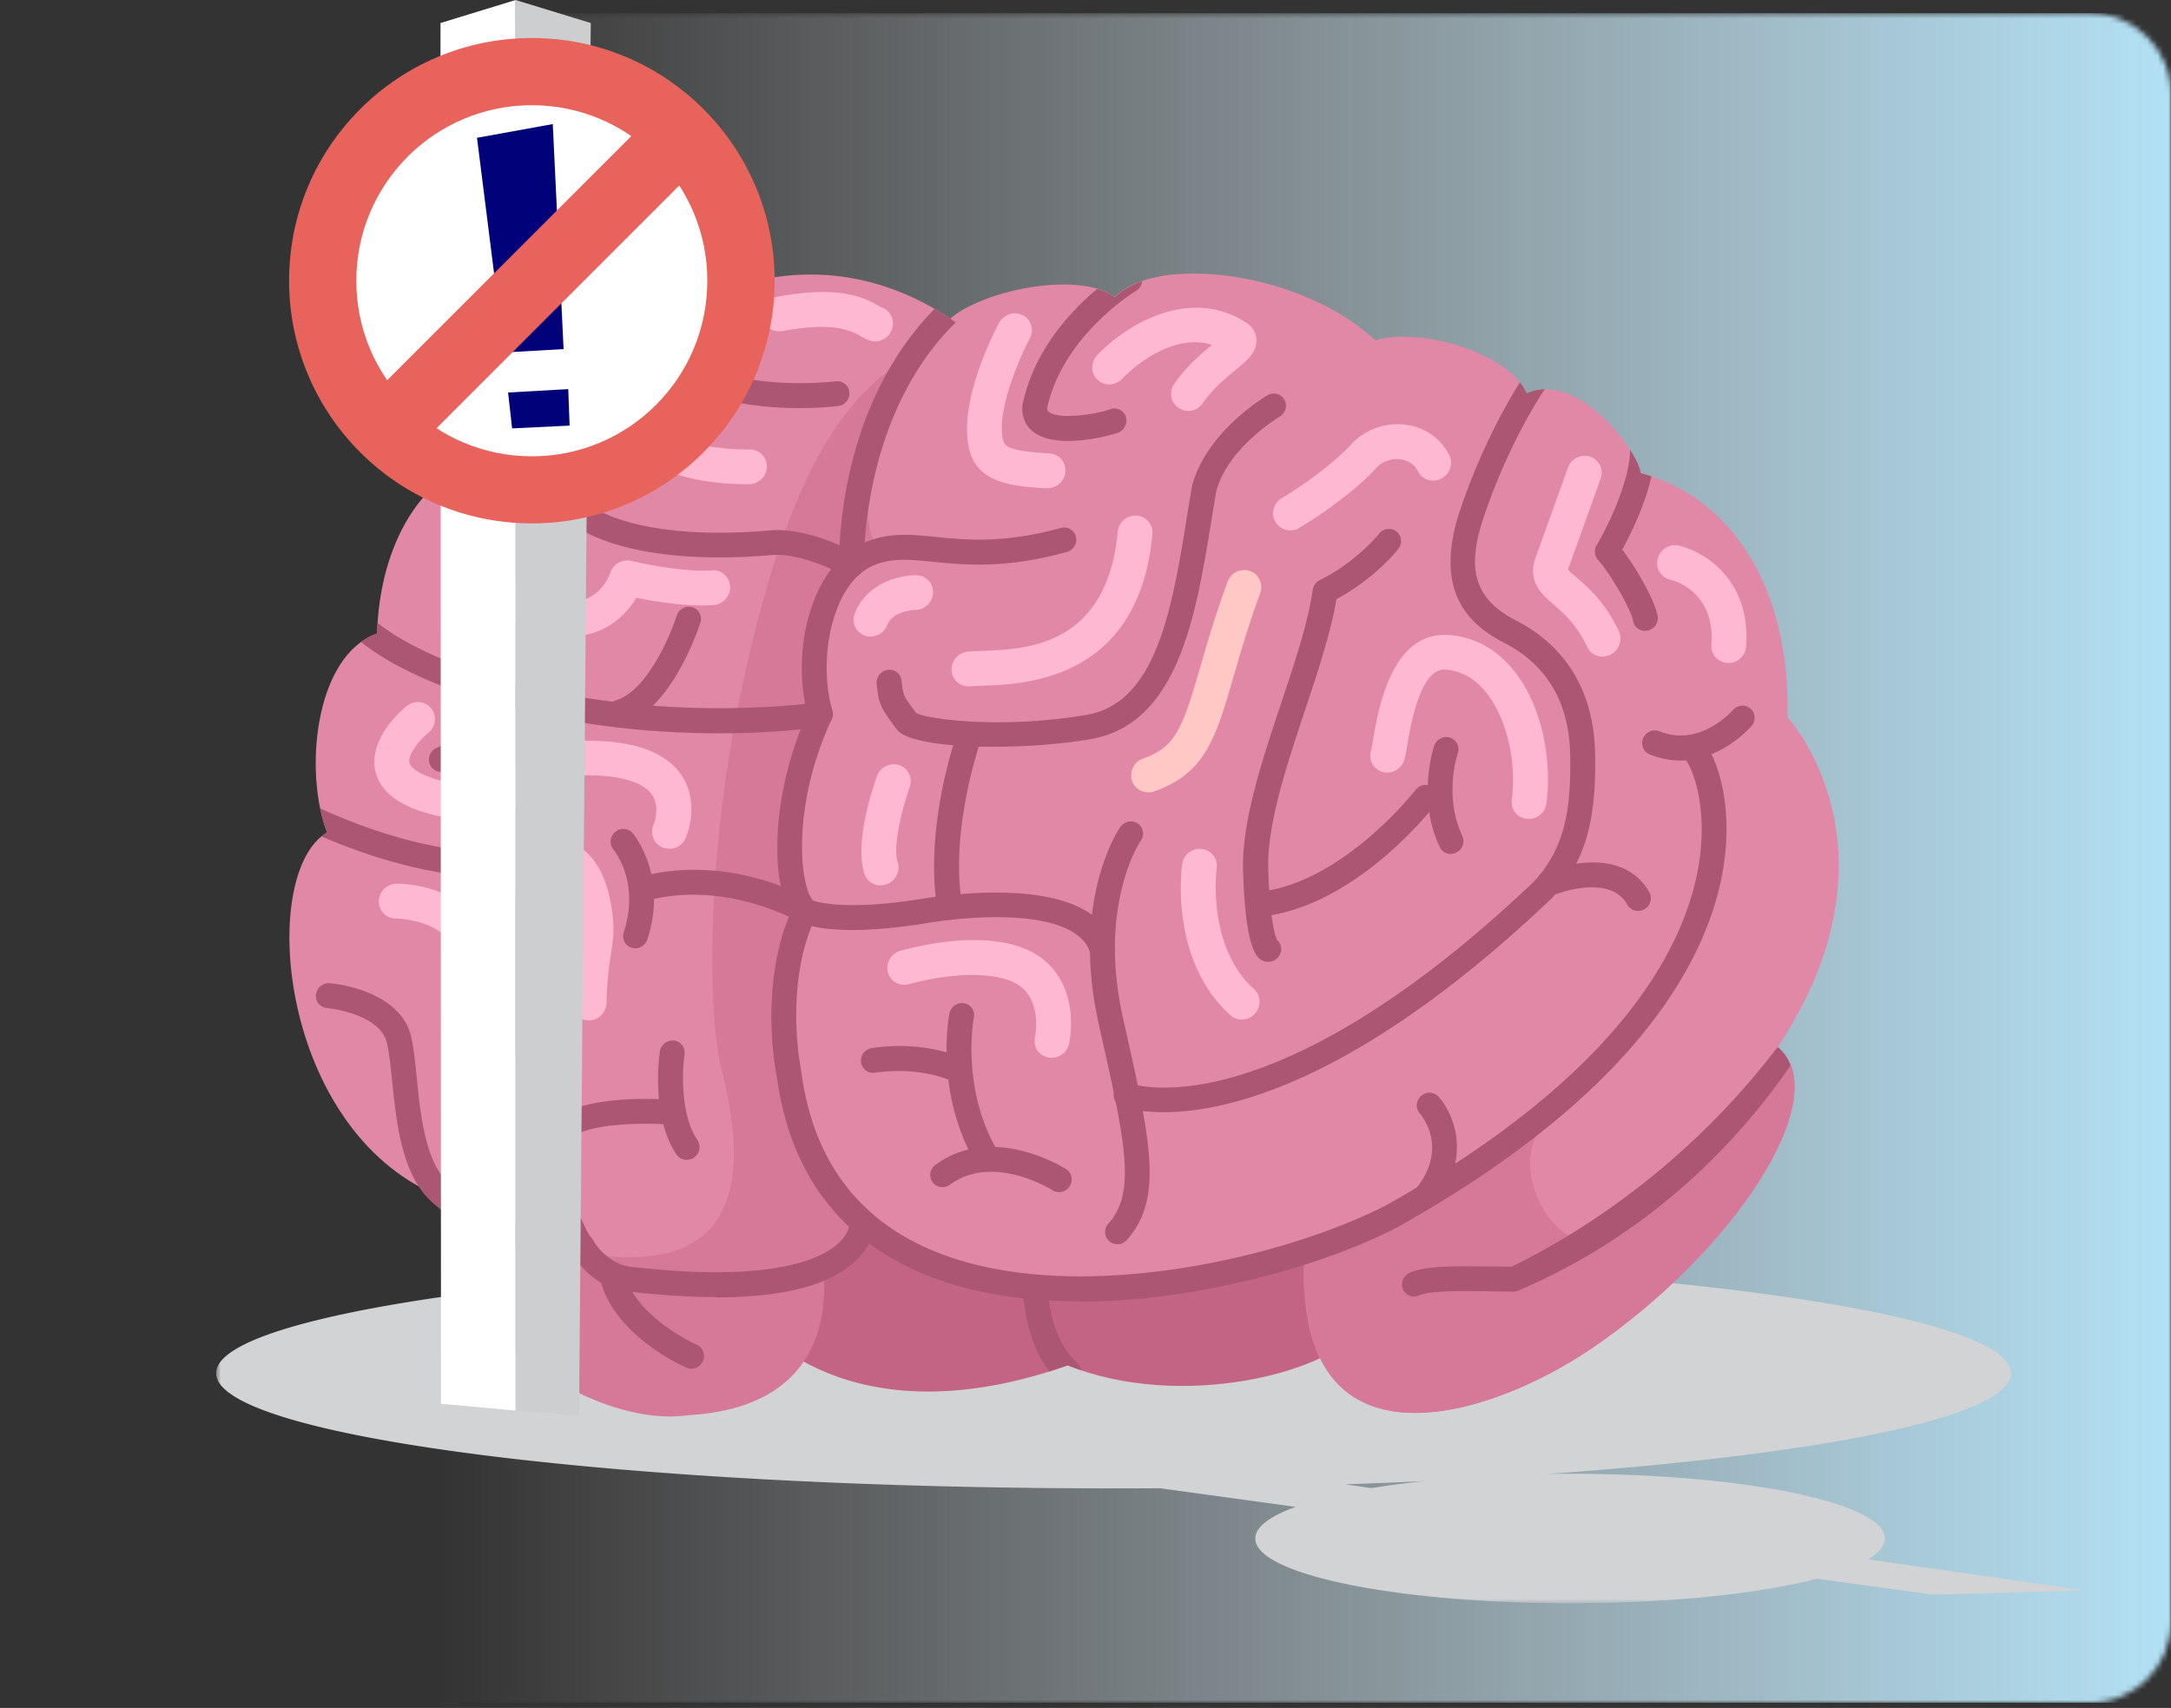
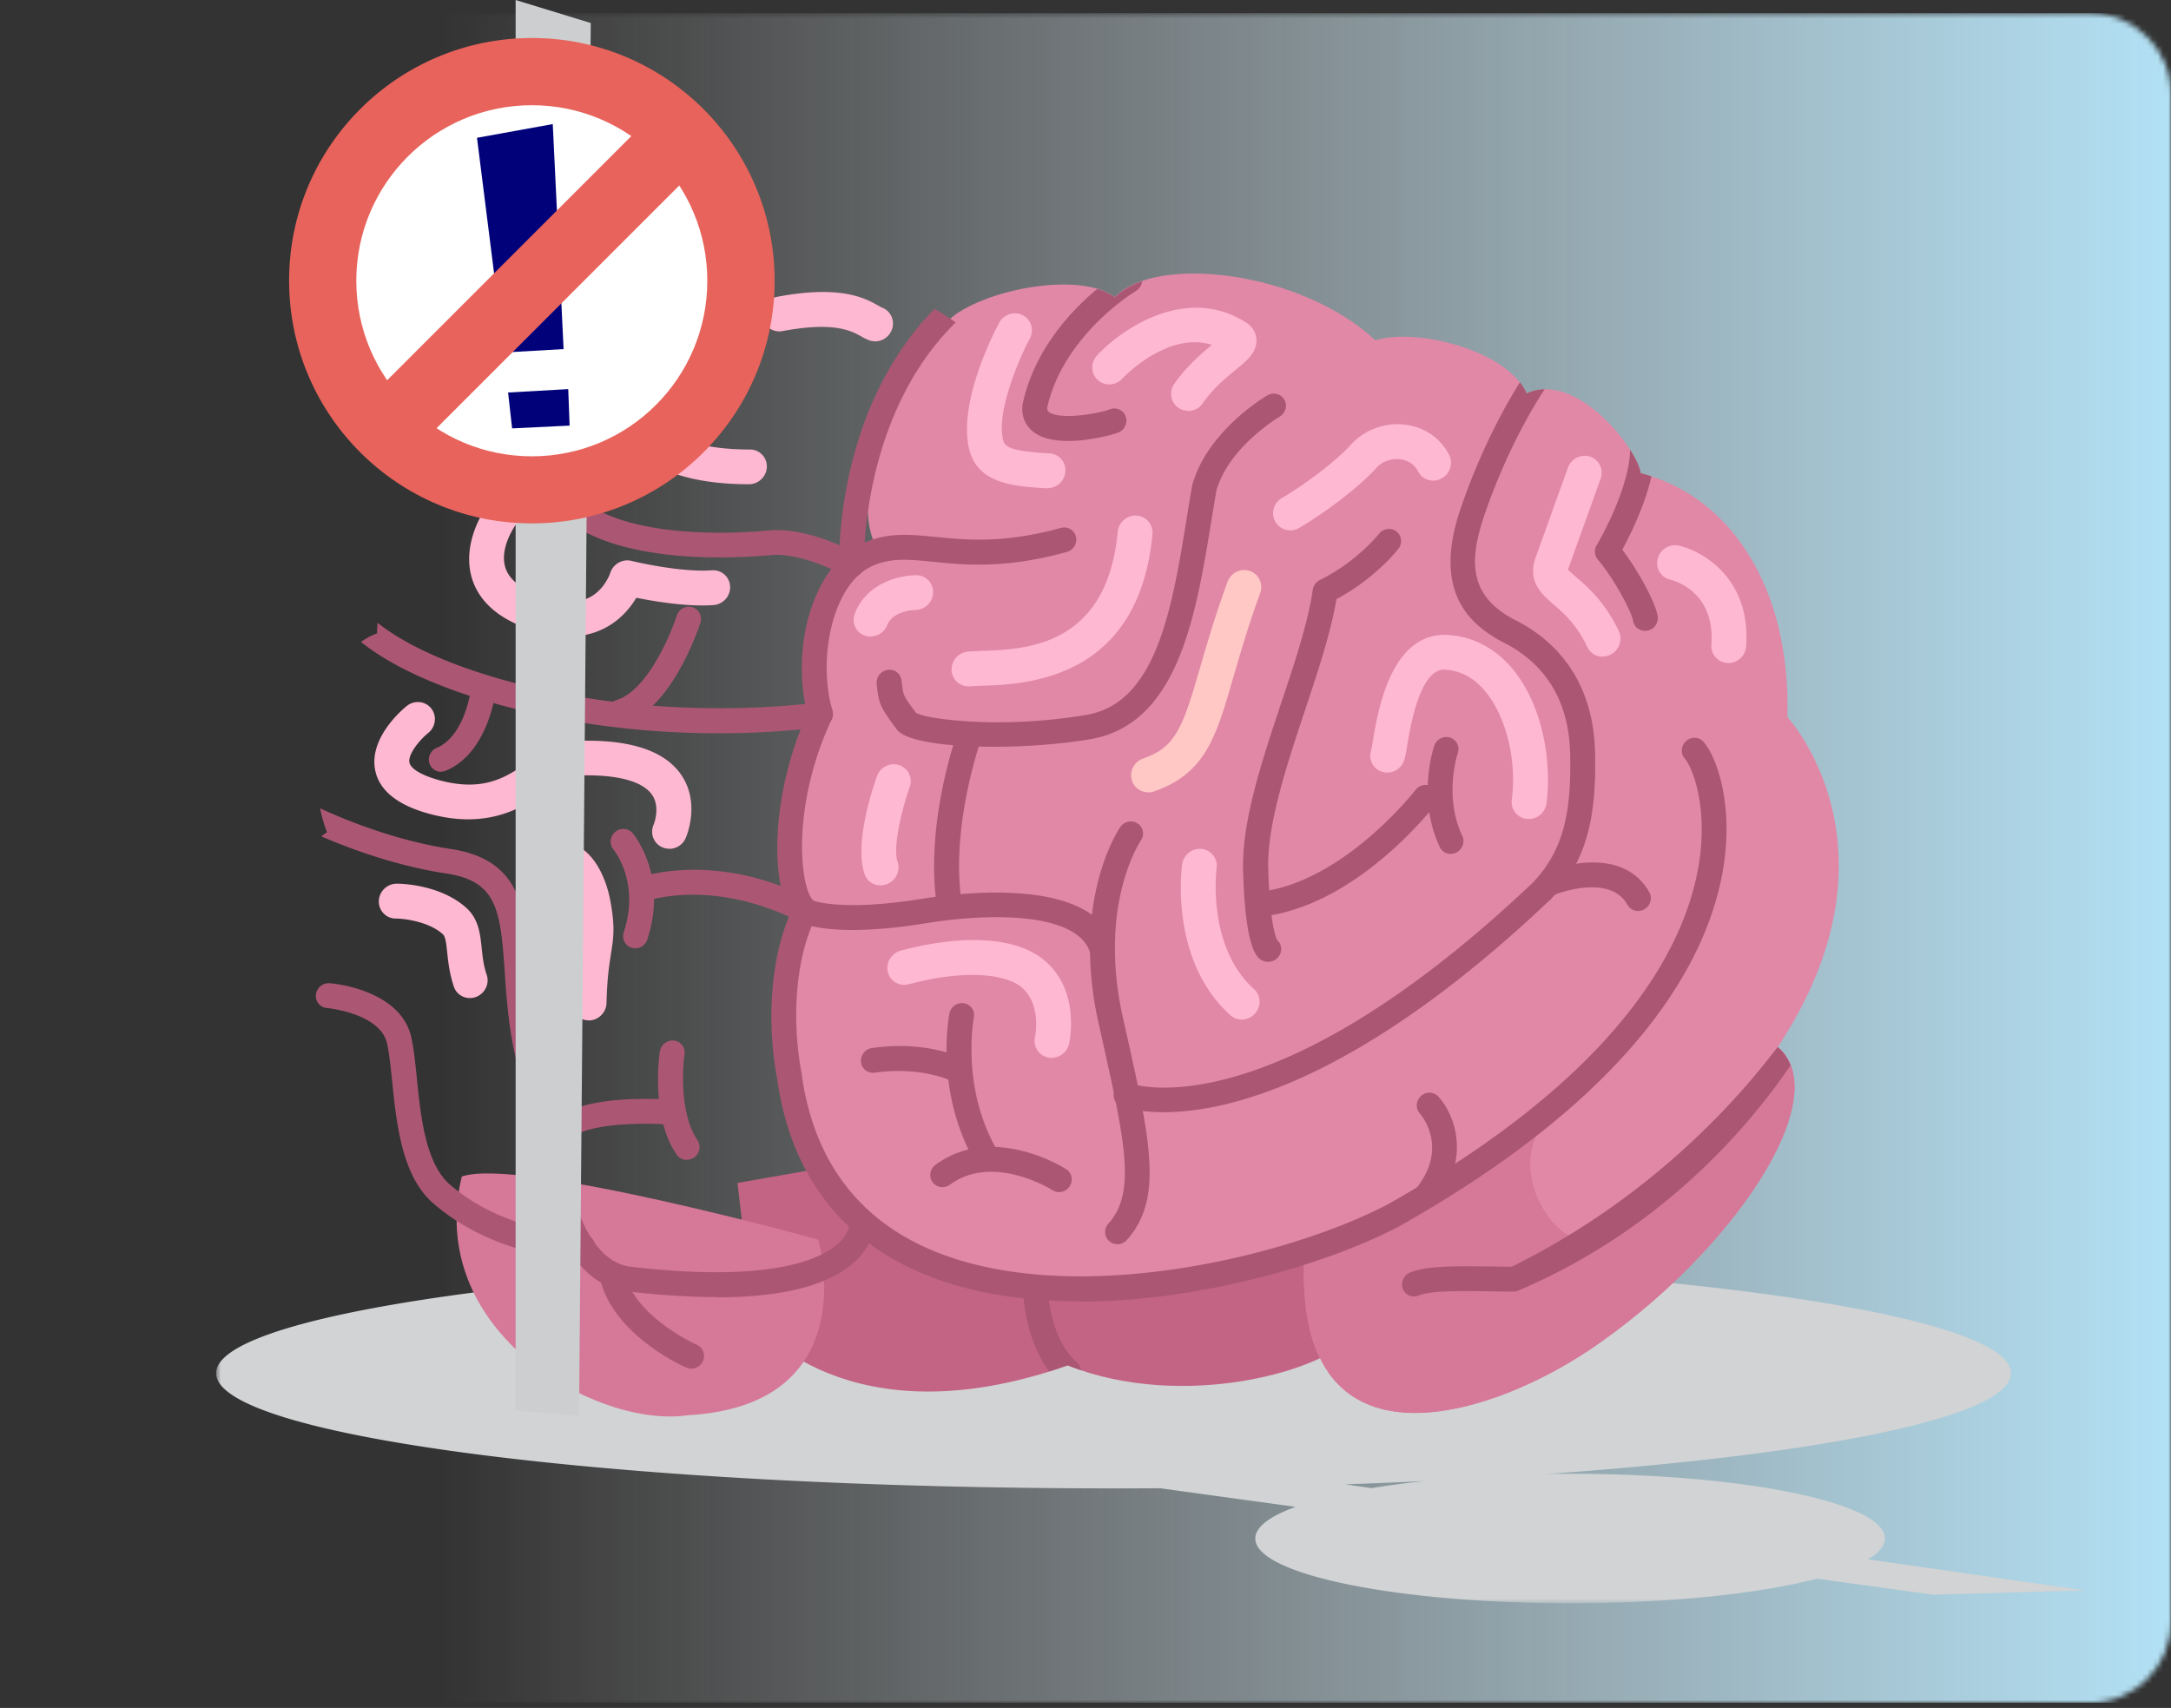
<svg xmlns="http://www.w3.org/2000/svg" width="408" height="321" fill="none">
  <rect width="100%" height="100%" fill="#333333" stroke="none" />
  <mask id="a" width="408" height="319" x="0" y="2" maskUnits="userSpaceOnUse" style="mask-type:luminance">
    <path fill="#fff" d="M15.232 2.48h377.536C401.165 2.48 408 9.292 408 17.712v287.09c0 8.397-6.812 15.232-15.232 15.232H15.232C6.835 320.034 0 313.223 0 304.802V17.712C0 9.316 6.812 2.48 15.232 2.48Z" />
  </mask>
  <g mask="url(#a)">
    <path fill="url(#b)" d="M407.976 2.48H0v317.554h407.976V2.48Z" />
  </g>
  <g style="mix-blend-mode:multiply">
    <mask id="c" width="352" height="66" x="40" y="236" maskUnits="userSpaceOnUse" style="mask-type:luminance">
      <path fill="#fff" d="M391.846 236.427H40.588v64.878h351.258v-64.878Z" />
    </mask>
    <g mask="url(#c)">
      <path fill="#D1D3D4" d="M351.069 293.074c2.058-1.23 3.169-2.555 3.169-3.926 0-6.718-26.49-12.158-59.177-12.158-1.49 0-2.957 0-4.4.048 52.035-3.69 87.277-10.786 87.277-18.946 0-11.944-75.522-21.641-168.664-21.641-93.142 0-168.663 9.697-168.663 21.641 0 11.945 75.521 21.642 168.663 21.642 2.933 0 5.842 0 8.728-.024l25.473 3.501c-4.825 1.75-7.568 3.784-7.568 5.96 0 6.717 26.49 12.157 59.177 12.157 18.804 0 35.549-1.797 46.382-4.612l21.902 3.004 28.501-.804-40.776-5.842h-.024ZM252.7 278.977a938.947 938.947 0 0 0 14.971-.615c-3.524.379-6.859.828-9.91 1.325l-5.061-.733v.023Z" />
    </g>
  </g>
  <path fill="#C46484" d="M141.678 248.514s17.313 22.753 58.964 8.112c21.571 8.562 48.558 1.254 54.353-6.244-3.713-24.929-12.346-28.051-12.346-28.051l-82.759-3.737-21.287 3.737 3.051 26.183h.024Z" />
  <path fill="#D67898" d="M153.764 232.95s9.154 31.174-24.551 33.042c-16.887 2.507-49.433-15.587-42.432-44.868 10.691-3.737 66.959 11.85 66.959 11.85" />
-   <path fill="#E188A7" d="M184.985 65.09s-26.349-28.05-62.986-3.263c-19.158 0-28.548 16.556-28.761 24.03-14.073 1.869-21.926 16.841-22.375 33.208-11.803 4.21-13.766 26.183-9.39 37.394-12.82 7.474-9.295 54.045 19.324 67.598 3.524 3.619 9.934 8.207 17.313 10.525 4.068 1.277 8.42 1.845 12.749 1.183 5.487 4.21 28.146 13.553 56.741-7.474.355-84.155 17.385-163.176 17.385-163.176" />
-   <path fill="#D67898" d="M135.315 199.908c-2.744-14.333-1.727-42.574 3.69-68.568 3.382-16.225 9.035-39.026 19.466-52.98 12.937-17.337 26.514-13.246 26.514-13.246s-17.03 79.022-17.385 163.177c-28.595 21.05-51.23 11.684-56.741 7.474 12.252 1.561 34.674 2.176 24.456-35.857Z" />
  <path fill="#E188A7" d="M335.91 134.77s22.871 24.622-1.798 62.016c10.975 9.343-8.491 38.648-35.147 56.718-20.294 13.718-56.718 24.314-53.714-18.709-20.909 13.08-89.476 14.972-96.785-26.656-2.01-12.63-1.443-28.217 3.737-35.691-7.971-4.991-5.156-28.359 1.94-37.725-3.879-12.157.733-28.052 9.91-33.35-4.66-12.464 8.16-37.867 16.391-42.857 8.231-4.991 23.557-7.002 29.045-2.65 7.687-8.112 35.005-4.99 49.007 8.113 7.545-2.483 24.858 1.869 28.406 9.981 9.461-4.375 20.909 10.597 21.406 14.972 16.556 4.21 28.264 21.051 27.602 45.815" />
  <path fill="#D67898" d="M334.135 196.786c-4.305 8.751-16.817 26.041-36.401 35.739-4.305 2.294-15.989-12.441-6.599-22.825-7.592 8.42-20.293 14.452-45.412 24.362-.828 2.081-1.017 6.835-.213 11.755v.189c3.785 29.731 35.195 19.892 53.501 7.522 26.633-18.071 46.098-47.376 35.148-56.718" />
  <path fill="#EA625C" d="M307.076 192.718c1.679-2.081 2.554-3.335 2.554-3.335a154.343 154.343 0 0 1-2.554 3.335Z" />
  <path fill="#DD5244" d="M101.35 106.553c1.041 0 2.011-.71 2.318-1.774.852-3.098 4.801-5.298 6.244-5.89a2.4 2.4 0 0 0 1.372-3.05c-.449-1.183-1.797-1.774-3.004-1.301-.307.118-7.427 3.004-9.106 9.082a2.264 2.264 0 0 0 1.632 2.838c.189.048.379.071.568.071" />
  <path fill="#FFC8C5" d="M215.78 148.938c.354 0 .733-.047 1.088-.189 9.673-3.359 11.66-10.171 14.924-21.476 1.301-4.494 2.767-9.58 5.038-15.8.615-1.703-.237-3.572-1.939-4.163-1.703-.568-3.572.331-4.211 2.058-2.341 6.433-3.926 11.85-5.179 16.225-3.241 11.211-4.565 14.854-10.644 16.959-1.726.591-2.673 2.46-2.129 4.163.426 1.348 1.68 2.199 3.028 2.199" />
  <path fill="#FFB8D1" d="M182.051 128.999h.331a42.134 42.134 0 0 1 2.318-.118c8.018-.284 29.305-1.065 31.883-28.478a3.207 3.207 0 0 0-2.957-3.5c-1.774-.118-3.406 1.23-3.571 3.051-2.034 21.547-17.266 22.091-25.45 22.375-1.064.047-1.963.071-2.744.142-1.797.189-3.145 1.774-3.027 3.571a3.177 3.177 0 0 0 3.169 2.957M223.276 77.248a3.317 3.317 0 0 0 2.744-1.443c1.916-2.767 4.281-4.706 6.173-6.268 2.247-1.844 4.021-3.31 3.927-5.676-.024-.757-.332-2.2-1.94-3.24-11.022-7.072-23.132.946-28.004 6.173-1.254 1.348-1.206 3.406.118 4.612 1.301 1.206 3.382 1.112 4.612-.237.379-.402 8.539-8.94 16.864-6.362-1.963 1.632-4.754 3.997-7.072 7.309-1.04 1.513-.709 3.547.781 4.54a3.143 3.143 0 0 0 1.797.545M196.882 91.747a3.365 3.365 0 0 0 3.334-3.075 3.155 3.155 0 0 0-2.98-3.453c-6.268-.379-8.278-.923-8.68-2.365-1.49-5.346 3.193-15.918 4.967-19.206.875-1.608.284-3.572-1.301-4.4-1.585-.827-3.571-.189-4.447 1.42-.827 1.537-7.994 15.28-5.534 24.125 1.75 6.197 8.491 6.623 14.428 6.977h.213M242.459 99.694c.568 0 1.159-.142 1.703-.473 4.494-2.65 10.974-7.356 14.617-11.4.993-1.088 2.649-1.68 4.281-1.514.899.094 2.531.52 3.453 2.318.828 1.584 2.791 2.176 4.399 1.3 1.609-.85 2.247-2.861 1.42-4.446-1.656-3.217-4.731-5.274-8.397-5.677-3.737-.425-7.545 1.017-9.981 3.69-2.673 2.98-8.16 7.214-13.033 10.1-1.584.922-2.128 2.933-1.229 4.494a3.183 3.183 0 0 0 2.767 1.584M165.495 166.393c.378 0 .78-.071 1.159-.213 1.703-.638 2.601-2.53 2.034-4.21-.946-2.672.78-9.815 2.27-14.026.615-1.726-.26-3.571-1.963-4.139-1.703-.567-3.571.355-4.186 2.082-.733 2.057-4.329 12.606-2.318 18.401.449 1.325 1.679 2.129 3.004 2.129M287.304 153.928a3.34 3.34 0 0 0 3.312-2.909c1.017-7.427-.497-18.046-6.174-25.071-3.24-3.997-7.474-6.292-12.228-6.599-10.833-.71-13.292 14.38-14.238 20.057-.095.591-.213 1.348-.284 1.585-.568 1.679.307 3.5 1.987 4.044 1.702.568 3.571-.355 4.186-2.081.213-.592.331-1.348.568-2.673.591-3.642 2.412-14.735 7.166-14.428 2.98.189 5.558 1.632 7.687 4.281 3.832 4.707 5.795 13.009 4.825 20.152-.236 1.798.994 3.406 2.791 3.619h.355m-29.542-13.033v.048-.048ZM197.638 198.82a3.374 3.374 0 0 0 3.264-2.625c.094-.402 2.223-10.147-4.802-15.847-5.203-4.21-14.971-4.825-26.821-1.679-1.75.473-2.838 2.27-2.436 3.997.425 1.75 2.176 2.791 3.95 2.318 11.4-3.028 18.496-1.632 21.097.496 3.927 3.194 2.649 9.343 2.626 9.414-.402 1.774.686 3.501 2.46 3.855.212.048.449.071.662.071ZM301.188 123.393c.496 0 .993-.118 1.466-.354 1.632-.805 2.342-2.768 1.585-4.4-2.626-5.511-5.795-8.254-7.924-10.075-.591-.521-1.395-1.183-1.632-1.538 0-.047.024-.118.071-.213l6.055-16.84c.615-1.703-.26-3.572-1.963-4.14-1.703-.567-3.571.356-4.186 2.082l-6.055 16.841c-1.632 4.541 1.135 6.906 3.358 8.845 1.916 1.656 4.281 3.69 6.339 7.995a3.16 3.16 0 0 0 2.886 1.821M324.817 124.623c1.726 0 3.216-1.372 3.335-3.122.922-12.536-7.877-17.857-12.654-18.945-1.751-.402-3.524.709-3.974 2.483-.426 1.75.615 3.501 2.365 3.903.875.213 8.468 2.341 7.735 12.228a3.185 3.185 0 0 0 3.027 3.429h.166M164.453 64.168a3.4 3.4 0 0 0 3.17-2.247 3.21 3.21 0 0 0-1.94-4.139c-.165-.07-.354-.189-.567-.307-2.46-1.396-7.049-3.974-19.111-1.68-1.774.332-3.004 2.058-2.697 3.832.284 1.774 1.987 2.933 3.761 2.602 9.721-1.845 12.985 0 14.735.97.544.307 1.041.59 1.632.78.332.118.686.166 1.041.166M106.909 119.633c2.246 0 4.352-.45 6.267-1.348 3.241-1.514 5.251-3.998 6.41-5.937 3.43.686 9.556 1.726 14.499 1.372 1.797-.119 3.217-1.68 3.122-3.501a3.165 3.165 0 0 0-3.406-3.027c-6.126.425-15.043-1.751-15.137-1.774-1.703-.426-3.477.615-3.998 2.318 0 0-1.088 3.287-4.162 4.683-2.697 1.23-6.315.828-10.738-1.183-3.099-1.419-4.755-3.264-5.015-5.629-.425-3.808 2.626-8.09 4.281-9.437 1.419-1.16 1.656-3.217.544-4.612-1.111-1.396-3.17-1.585-4.588-.426-2.98 2.436-7.45 8.775-6.741 15.374.355 3.24 2.152 7.734 8.657 10.714 3.595 1.632 6.93 2.46 9.981 2.46M140.755 91.013c1.798 0 3.312-1.466 3.359-3.264a3.167 3.167 0 0 0-3.193-3.263c-10.762 0-14.641-2.98-14.664-3.004-1.349-1.183-3.383-.994-4.589.378-1.206 1.372-1.088 3.453.26 4.636.52.473 5.535 4.517 18.827 4.517ZM106.058 78.383c.756 0 1.537-.26 2.152-.804 5.322-4.494 6.079-4.115 10.998-1.608l.379.189c1.608.804 3.571.165 4.423-1.467a3.239 3.239 0 0 0-1.349-4.399l-.378-.19c-6.102-3.097-9.958-4.517-18.236 2.532-1.395 1.182-1.608 3.24-.449 4.612.615.757 1.537 1.135 2.436 1.135M125.806 159.534a3.34 3.34 0 0 0 3.051-2.011c.119-.26 2.815-6.504-.804-11.849-3.217-4.754-10.147-6.907-20.577-6.386-2.933.142-5.298 1.821-7.782 3.595-4.234 3.027-8.61 6.149-17.384 3.689-3.146-.898-5.156-2.105-5.37-3.287-.283-1.49 1.87-4.187 3.549-5.535 1.419-1.159 1.655-3.216.544-4.612-1.112-1.395-3.17-1.585-4.589-.449-.733.591-7.072 5.889-5.96 11.944.71 3.808 4.02 6.575 9.886 8.231 11.803 3.335 18.544-1.49 23.014-4.707 1.656-1.182 3.217-2.294 4.21-2.365 7.782-.402 13.103.875 14.948 3.595 1.632 2.365.308 5.606.284 5.629-.71 1.68.047 3.572 1.703 4.258.402.165.828.236 1.23.236M110.622 191.796c1.798 0 3.311-1.467 3.359-3.264.118-4.826.544-7.333.851-9.343.426-2.696.757-4.636.024-9.035-1.207-7.451-4.66-10.076-5.346-10.549 0 0-1.963-2.673-4.375-.024-2.413 2.649.638 5.488.638 5.488s-.047 0-.094-.071c0 0 1.939 1.584 2.72 6.362.544 3.359.354 4.541-.024 6.93-.331 2.082-.804 4.943-.946 10.218a3.167 3.167 0 0 0 3.193 3.264M88.294 187.585c.378 0 .757-.071 1.112-.189 1.703-.615 2.649-2.483 2.057-4.186-.615-1.821-.78-3.501-.946-5.109-.284-2.649-.567-5.369-2.885-7.474-4.896-4.4-12.252-4.541-13.08-4.541-1.798 0-3.311 1.466-3.359 3.264-.047 1.797 1.372 3.287 3.17 3.287 1.585 0 6.22.568 8.846 2.933.496.449.638 1.537.828 3.382.189 1.774.425 3.974 1.253 6.481.45 1.325 1.68 2.152 3.028 2.152M163.603 119.633a3.366 3.366 0 0 0 3.122-2.129c1.112-2.791 5.227-2.862 5.274-2.862 1.798 0 3.312-1.466 3.359-3.264.047-1.821-1.372-3.264-3.193-3.264-3.217 0-9.248 1.49-11.495 7.119-.686 1.703.118 3.572 1.798 4.21.378.142.756.213 1.135.213M233.352 191.63c.899 0 1.821-.378 2.484-1.112 1.23-1.348 1.159-3.429-.166-4.612-8.94-8.065-7.048-22.588-7.025-22.729.237-1.798-.993-3.406-2.79-3.619-1.798-.213-3.43 1.088-3.69 2.862-.095.733-2.413 18.023 9.059 28.382a3.23 3.23 0 0 0 2.152.828" />
  <path fill="#AB5773" d="M194.516 240.259c1.277-.095 2.365.993 2.436 2.412 0 .095.378 8.965 5.44 13.388.426.378.686.898.804 1.466a55.601 55.601 0 0 1-2.554-.922c-1.183.402-2.318.804-3.453 1.158-4.542-6.007-4.873-14.333-4.896-14.735-.048-1.443.946-2.673 2.246-2.791" />
  <path fill="#AB5773" d="M202.889 244.634c5.866 0 11.448-.473 16.273-1.111 15.563-2.058 31.836-6.859 43.52-12.891 44.726-25.095 57.829-49.835 60.951-66.179 2.389-12.512-.851-21.972-3.453-25-.828-.97-2.294-1.064-3.287-.189-.994.851-1.112 2.341-.284 3.288 1.655 1.939 4.588 9.933 2.436 21.121-2.933 15.35-15.469 38.695-58.492 62.82-13.387 6.907-36.188 13.387-57.522 13.387-11.187 0-21.973-1.797-30.795-6.244-12.228-6.173-19.489-16.84-21.571-31.694v-.118c-2.058-10.88-.97-22.517 2.767-29.636.497-.946.308-2.082-.473-2.791-2.72-2.46-4.257-17.976 3.359-34.249.237-.52.284-1.111.118-1.655-2.791-9.437-.094-23.629 7.427-27.082 3.524-1.608 6.859-1.277 11.471-.828 6.055.615 13.6 1.348 25.166-1.845 1.254-.354 2.011-1.632 1.703-2.885-.307-1.254-1.584-1.963-2.838-1.632-10.714 2.956-17.763 2.27-23.439 1.703-4.944-.497-9.225-.923-13.908 1.253-9.697 4.471-13.316 20.27-10.289 31.907-3.287 7.285-5.274 15.469-5.605 23.132-.142 3.169-.118 10.336 2.483 14.309-3.642 8.042-4.659 20.081-2.554 31.245 2.318 16.367 10.383 28.17 23.983 35.053 10.194 5.156 22.044 6.764 32.877 6.764M197.142 77.437c2.105 1.561 9.437.284 11.4-.496 1.206-.474 2.555.094 3.004 1.3.449 1.207-.166 2.555-1.372 3.052-.851.33-5.18 1.584-9.413 1.584-2.437 0-4.826-.402-6.481-1.655-1.585-1.183-2.342-2.98-2.129-5.062 0-.094 0-.19.047-.26 2.176-10.17 9.13-17.55 14.003-21.595 1.3.379 2.436.923 3.311 1.609 1.253-1.301 3.004-2.318 5.132-3.051a2.42 2.42 0 0 1-1.159 1.82c-.141.072-13.647 8.255-16.674 21.926-.024.52.142.686.354.852" />
  <path fill="#AB5773" d="M186.783 140.352c6.078 0 12.677-.496 18.117-1.419 16.533-2.815 19.844-23.203 22.777-41.178.308-1.869.615-3.737.923-5.559 2.341-8.207 11.778-13.813 11.873-13.883 1.135-.663 1.537-2.082.899-3.194-.639-1.111-2.058-1.466-3.17-.827-.449.26-11.329 6.693-14.144 16.887 0 .071-.047.142-.047.237a318.195 318.195 0 0 0-.946 5.724c-2.791 17.195-5.7 34.958-18.827 37.205-15.894 2.72-29.873.851-32.049-.332-2.436-3.24-2.436-3.287-2.696-5.605l-.071-.52c-.142-1.278-1.301-2.176-2.602-1.987-1.277.189-2.2 1.372-2.058 2.649l.048.496c.378 3.335.662 3.95 3.76 8.09.048.07.119.141.19.212 1.986 2.058 9.484 3.004 17.999 3.004" />
  <path fill="#AB5773" d="M178.408 172.637c.142 0 .284 0 .426-.047a2.42 2.42 0 0 0 1.939-2.72c-2.27-14.168 3.477-30.464 3.524-30.63.45-1.23-.189-2.554-1.395-2.956-1.206-.402-2.555.26-3.004 1.466-.26.71-6.221 17.574-3.761 32.971a2.262 2.262 0 0 0 2.247 1.916" />
  <path fill="#AB5773" d="M207.146 181.034c.213 0 .426-.024.638-.095 1.254-.355 2.011-1.655 1.68-2.885-3.453-13.317-28.43-10.36-36.022-9.154-15.327 2.484-20.578.402-20.98.237-1.348-.781-15.658-8.681-31.93-4.4-1.254.332-2.034 1.609-1.727 2.862.307 1.254 1.561 1.987 2.815 1.656 14.83-3.903 28.359 3.903 28.5 3.974.639.354 6.316 3.145 23.96.283 13.009-2.105 28.879-1.844 30.866 5.819a2.273 2.273 0 0 0 2.2 1.703Z" />
  <path fill="#AB5773" d="M209.961 233.873c.662 0 1.301-.26 1.798-.804 6.906-7.734 4.494-18.496-.308-39.949l-.425-1.892c-4.731-21.192 3.264-33.089 3.358-33.208.757-1.064.497-2.53-.567-3.24-1.065-.709-2.508-.426-3.264.639-.379.544-9.272 13.742-4.092 36.921l.425 1.892c4.589 20.506 6.67 29.849 1.42 35.738-.876.97-.805 2.46.141 3.288.426.378.97.568 1.514.568M185.102 219.374c.403 0 .828-.095 1.207-.331 1.135-.662 1.537-2.105.899-3.193-6.623-11.684-4.211-24.48-4.187-24.598.237-1.278-.568-2.484-1.845-2.697-1.253-.213-2.483.639-2.743 1.892-.119.592-2.768 14.546 4.706 27.768a2.273 2.273 0 0 0 1.987 1.135" />
  <path fill="#AB5773" d="M199.01 224.057c.781 0 1.538-.378 2.011-1.088.709-1.088.425-2.531-.639-3.217-.568-.354-13.86-8.704-24.574-.827-1.065.78-1.301 2.247-.544 3.264.756 1.04 2.199 1.23 3.264.473 8.112-5.984 19.181.969 19.276 1.04.378.237.804.355 1.23.355M180.065 203.48c.852 0 1.679-.45 2.105-1.254.615-1.135.213-2.554-.899-3.146-.284-.141-6.93-3.618-17.408-2.105-1.277.19-2.199 1.372-2.057 2.649.141 1.278 1.3 2.176 2.601 1.987 8.894-1.253 14.546 1.609 14.594 1.632.331.166.709.26 1.064.26M212.515 203.645c.26.095 26.018 9.201 75.593-37.796 6.054-6.362 7.166-13.884 6.977-23.983-.189-10.1-4.589-17.29-13.056-21.382-.047 0-.071-.047-.118-.071-5.724-3.193-12.702-9.224-7.451-24.716 4.092-12.063 9.154-20.649 11.188-23.842.52.662.946 1.372 1.277 2.082a8.298 8.298 0 0 1 3.382-.78c-.544.78-6.741 10.051-11.424 23.911-3.311 9.792-1.821 15.161 5.346 19.206 9.957 4.825 15.326 13.6 15.539 25.355.213 10.998-1.135 19.892-8.349 27.413-.024.024-.047.047-.095.071-36.448 34.556-60.928 39.925-72.636 39.925-4.919 0-7.592-.946-7.947-1.088-1.206-.45-1.774-1.798-1.277-3.004.497-1.206 1.845-1.821 3.051-1.348" />
  <path fill="#AB5773" d="M272.639 160.48c.355 0 .71-.071 1.041-.237 1.159-.567 1.679-1.986 1.135-3.145-3.548-7.474-.875-15.469-.852-15.54a2.289 2.289 0 0 0-1.442-2.933 2.401 2.401 0 0 0-2.98 1.538c-.142.402-3.288 9.886 1.04 19.04a2.253 2.253 0 0 0 2.058 1.301" />
  <path fill="#AB5773" d="M238.581 172.022c.141 0 .26 0 .402-.023 16.911-2.98 30.18-20.01 30.724-20.743.804-1.041.615-2.507-.402-3.264-1.017-.781-2.484-.568-3.288.473-.118.165-12.701 16.272-27.744 18.922-1.277.236-2.152 1.442-1.963 2.72a2.264 2.264 0 0 0 2.247 1.939" />
  <path fill="#AB5773" d="M238.367 180.774c.946 0 1.821-.568 2.223-1.491a2.267 2.267 0 0 0-.567-2.601c-.261-.497-1.372-3.193-1.68-13.34-.236-8.349 3.383-19.206 6.859-29.707 2.508-7.522 4.873-14.641 5.961-21.027 7.285-3.903 11.471-9.224 11.637-9.461.804-1.041.638-2.507-.379-3.264-1.017-.78-2.483-.567-3.287.473-.048.047-4.14 5.227-11.093 8.657a2.456 2.456 0 0 0-1.325 1.821c-.922 6.268-3.382 13.647-5.984 21.429-3.619 10.88-7.379 22.162-7.119 31.339.449 15.658 2.814 16.604 3.832 17.006.283.118.567.166.851.166M268.075 226.872c.709 0 1.419-.331 1.892-.946 6.694-8.633 3.169-16.746.355-19.821-.852-.946-2.342-.993-3.288-.094a2.324 2.324 0 0 0-.189 3.287c.236.26 5.369 6.244-.52 13.837-.805 1.04-.639 2.507.378 3.264.402.307.899.473 1.396.473M307.858 171.218c.402 0 .804-.095 1.183-.331 1.135-.662 1.537-2.082.922-3.193-2.294-4.068-6.504-5.984-12.228-5.535-3.95.331-7.285 1.703-7.427 1.75-1.206.497-1.797 1.869-1.324 3.052.473 1.182 1.821 1.75 3.027 1.253.166-.071 10.454-4.21 13.837 1.845a2.293 2.293 0 0 0 1.986 1.159M300.053 102.532c6.291-11.164 6.268-17.29 6.268-17.455 0-.166 0-.355.047-.52 1.135 1.773 1.845 3.358 1.963 4.375.686.166 1.372.379 2.034.591-.709 3.146-2.247 7.782-5.487 13.79 3.027 3.973 6.197 9.839 6.646 12.464.213 1.254-.638 2.507-1.892 2.744-.166.024-.308.047-.473.047-1.088 0-2.058-.757-2.247-1.868-.308-1.751-3.524-7.876-6.646-11.543a2.36 2.36 0 0 1-.237-2.649M263.652 242.269c-.473-1.182.118-2.554 1.3-3.075 3.099-1.324 8.657-1.229 15.091-1.158 1.348 0 2.696.023 4.044.047 31.174-15.398 47.517-38.293 50.001-41.297a8.34 8.34 0 0 1 2.412 3.453c-8.183 11.992-24.456 30.937-51.136 42.314a2.479 2.479 0 0 1-.922.189c-1.538 0-3.075 0-4.589-.047-5.416-.071-11.022-.142-13.198.781a2.575 2.575 0 0 1-.922.189 2.28 2.28 0 0 1-2.105-1.419M134.63 243.83c12.464 0 21.192-2.247 26.041-6.717 3.619-3.358 3.619-6.741 3.595-7.119-.047-1.277-1.088-2.294-2.413-2.2a2.391 2.391 0 0 0-2.247 2.413c0 .142-.141 1.821-2.294 3.69-3.287 2.861-12.725 7.213-38.766 4.186-7.403-.781-12.086-12.488-11.802-22.919 0-.355.094-.757.662-1.277 3.028-2.72 13.174-2.957 18.875-2.484 1.277.095 2.436-.851 2.578-2.128a2.279 2.279 0 0 0-2.058-2.531c-1.727-.142-16.911-1.277-22.446 3.69-1.419 1.277-2.2 2.909-2.271 4.706-.331 12.702 5.511 26.491 15.847 27.579 6.15.709 11.732 1.064 16.722 1.064" />
  <path fill="#AB5773" d="M129.07 217.979a2.46 2.46 0 0 0 1.372-.426c1.065-.757 1.348-2.2.639-3.264-3.264-4.754-2.862-13.245-2.436-16.107.189-1.278-.686-2.46-1.963-2.602-1.278-.166-2.46.757-2.673 2.034-.071.497-1.774 12.205 3.169 19.418a2.28 2.28 0 0 0 1.869.97M61.473 156.459c-.544-1.372-.97-2.909-1.325-4.541 5.487 2.531 14.664 6.15 24.551 7.64 13.41 2.034 14.073 11.518 14.806 22.493.237 3.5.521 7.498 1.183 11.66 1.939 11.968 5.795 14.83 7.096 14.925h-.142l.213 4.659h-.284c-1.916 0-8.657-1.301-11.495-18.732-.71-4.376-.994-8.468-1.23-12.086-.804-11.661-1.538-16.864-10.975-18.307-9.224-1.396-17.668-4.47-23.486-6.978.355-.283.686-.544 1.064-.756M109.439 236.687a2.387 2.387 0 0 0 2.389-2.341c.024-1.301-.969-2.342-2.27-2.342-.142 0-14.263-.142-24.882-9.272-4.683-3.879-5.606-12.866-6.34-20.08-.283-2.862-.567-5.535-1.04-7.687-2.01-9.012-14.806-10.147-15.35-10.171a2.428 2.428 0 0 0-2.578 2.153 2.263 2.263 0 0 0 2.081 2.507c.095 0 10.029.993 11.282 6.646.426 1.869.686 4.447.97 7.143.828 8.042 1.845 18.047 7.924 23.085 11.897 10.217 27.176 10.336 27.838 10.336M129.921 257.241c.899 0 1.774-.52 2.176-1.419a2.303 2.303 0 0 0-1.135-3.075c-.142-.071-11.897-5.298-13.695-13.813a2.263 2.263 0 0 0-2.767-1.726c-1.254.307-2.082 1.561-1.798 2.814 2.294 10.833 15.753 16.793 16.32 17.03.284.118.615.189.923.189M119.373 178.243c.993 0 1.939-.639 2.27-1.656 3.927-11.85-2.459-19.655-2.743-19.986a2.323 2.323 0 0 0-3.288-.236c-.993.851-1.135 2.318-.331 3.287.213.26 5.014 6.268 1.939 15.563-.402 1.23.261 2.531 1.467 2.91.236.071.449.094.686.094M87.183 130.418c-9.84-3.358-15.776-6.906-19.348-9.768a12.843 12.843 0 0 1 3.028-1.609c0-.662.047-1.324.094-1.986 3.122 2.483 8.539 5.771 17.834 8.94 32.38 10.904 64.76 6.032 65.091 5.984 1.301-.189 2.46.662 2.625 1.94.166 1.277-.733 2.483-2.01 2.672-.639.095-8.16 1.23-19.419 1.23-12.677 0-30.133-1.442-47.872-7.403" />
  <path fill="#AB5773" d="M82.878 145.035c.307 0 .615-.071.922-.189 7.806-3.311 9.201-14.097 9.272-14.546a2.269 2.269 0 0 0-2.034-2.555c-1.3-.118-2.436.828-2.602 2.105 0 .095-1.135 8.492-6.362 10.715-1.206.497-1.798 1.892-1.301 3.075a2.245 2.245 0 0 0 2.105 1.419M116.44 136.166c.236 0 .449-.024.686-.095 4.02-1.23 7.687-4.872 10.927-10.833 2.294-4.21 3.524-8.041 3.571-8.207a2.292 2.292 0 0 0-1.513-2.909c-1.23-.355-2.531.355-2.933 1.584-1.23 3.832-5.629 14.144-11.33 15.871a2.4 2.4 0 0 0-1.632 2.909c.284 1.017 1.183 1.656 2.2 1.656M115.731 77.343c1.088-.733 2.53-.45 3.24.615.709 1.064.402 2.53-.686 3.24-.095.047-8.184 5.653-7.072 14.073 9.816 5.819 26.538 5.062 33.397 4.423 4.683-.426 9.863 1.348 13.174 2.791.426-8.562 3.028-29.352 17.858-44.442 1.49.875 2.814 1.75 3.973 2.554-17.905 17.574-17.242 45.176-17.242 45.483.023.852-.426 1.656-1.159 2.129a2.405 2.405 0 0 1-1.254.355c-.402 0-.78-.095-1.135-.308-.071-.047-7.9-4.47-13.955-3.926-7.545.686-26.277 1.514-37.157-5.653a2.29 2.29 0 0 1-.97-1.42c-2.507-12.014 8.491-19.607 8.964-19.914" />
-   <path fill="#AB5773" d="M117.718 62.11a31.144 31.144 0 0 1 4.258-.283c.26-.166.497-.331.733-.497 8.751 13.553 34.083 10.36 34.343 10.336a2.285 2.285 0 0 1 2.578 2.01 2.395 2.395 0 0 1-2.081 2.626c-.19.024-3.122.402-7.38.402-2.602 0-5.7-.142-8.964-.615-11.519-1.608-19.631-6.457-23.51-13.978M315.734 142.954c7.734 0 13.151-6.174 13.434-6.505.852-.993.757-2.459-.212-3.287-.97-.828-2.437-.686-3.288.284-.26.307-6.268 7.048-13.789 3.997-1.183-.473-2.555.094-3.075 1.301a2.301 2.301 0 0 0 1.23 3.051c2.01.804 3.926 1.135 5.724 1.135" />
-   <path fill="#fff" d="M96.903 0v265.117l-14.026-1.277-.094-259.512L96.903 0Z" />
+   <path fill="#fff" d="M96.903 0v265.117L96.903 0Z" />
  <path fill="#CCCECF" d="M96.904 0v265.117l11.92.946 2.2-261.735L96.904 0Z" />
  <path fill="#fff" d="M139.95 52.39c0 22.422-18.165 40.587-40.587 40.587-22.422 0-40.587-18.165-40.587-40.588 0-22.422 18.165-40.587 40.564-40.587 22.398 0 40.587 18.165 40.587 40.587" />
  <path fill="#01017A" d="m89.643 25.9 5.085 40.35 11.188-.639-2.034-42.29-14.239 2.578ZM106.791 73.133l-11.306.638.757 6.741 10.809-.52-.26-6.86Z" />
  <path fill="#E7635B" d="M145.579 52.744c0 25.19-20.411 45.625-45.625 45.625-25.213 0-45.625-20.435-45.625-45.625S74.765 7.143 99.954 7.143c25.19 0 45.625 20.435 45.625 45.625M99.954 19.773c-18.212 0-32.994 14.76-32.994 32.995 0 18.236 14.759 32.995 32.994 32.995 18.236 0 32.972-14.76 32.972-32.995 0-18.236-14.759-32.995-32.972-32.995Z" />
  <path fill="#E7635B" d="M126.871 17.353 71.044 73.179l9.148 9.149L136.02 26.5l-9.148-9.148Z" />
  <defs>
    <linearGradient id="b" x1="17.335" x2="425.312" y1="161.135" y2="161.135" gradientUnits="userSpaceOnUse">
      <stop stop-color="#fff" stop-opacity="0" />
      <stop offset=".161" stop-color="#fff" stop-opacity="0" />
      <stop offset="1" stop-color="#B5E9FF" />
    </linearGradient>
  </defs>
</svg>